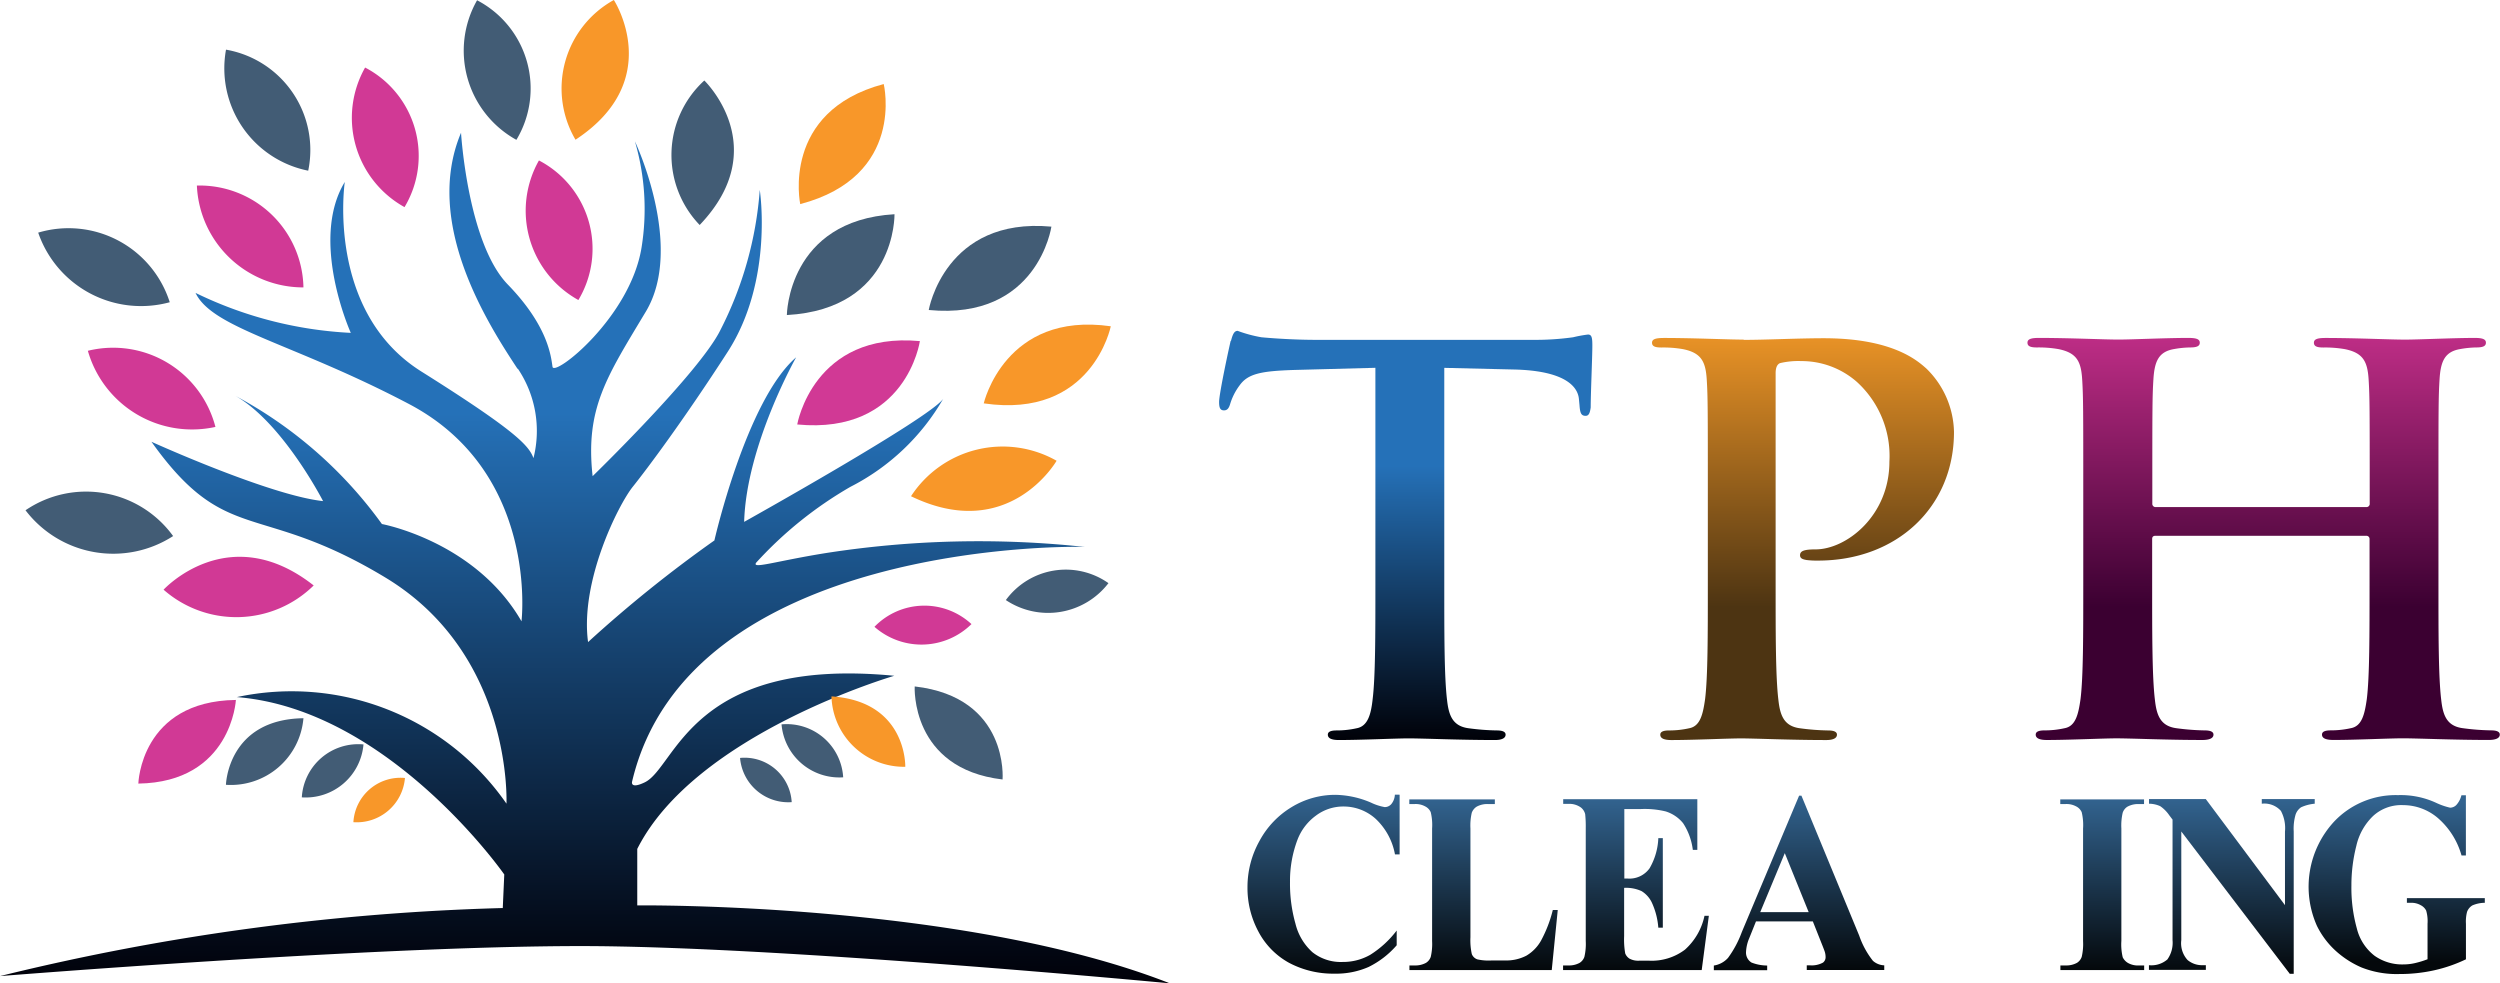
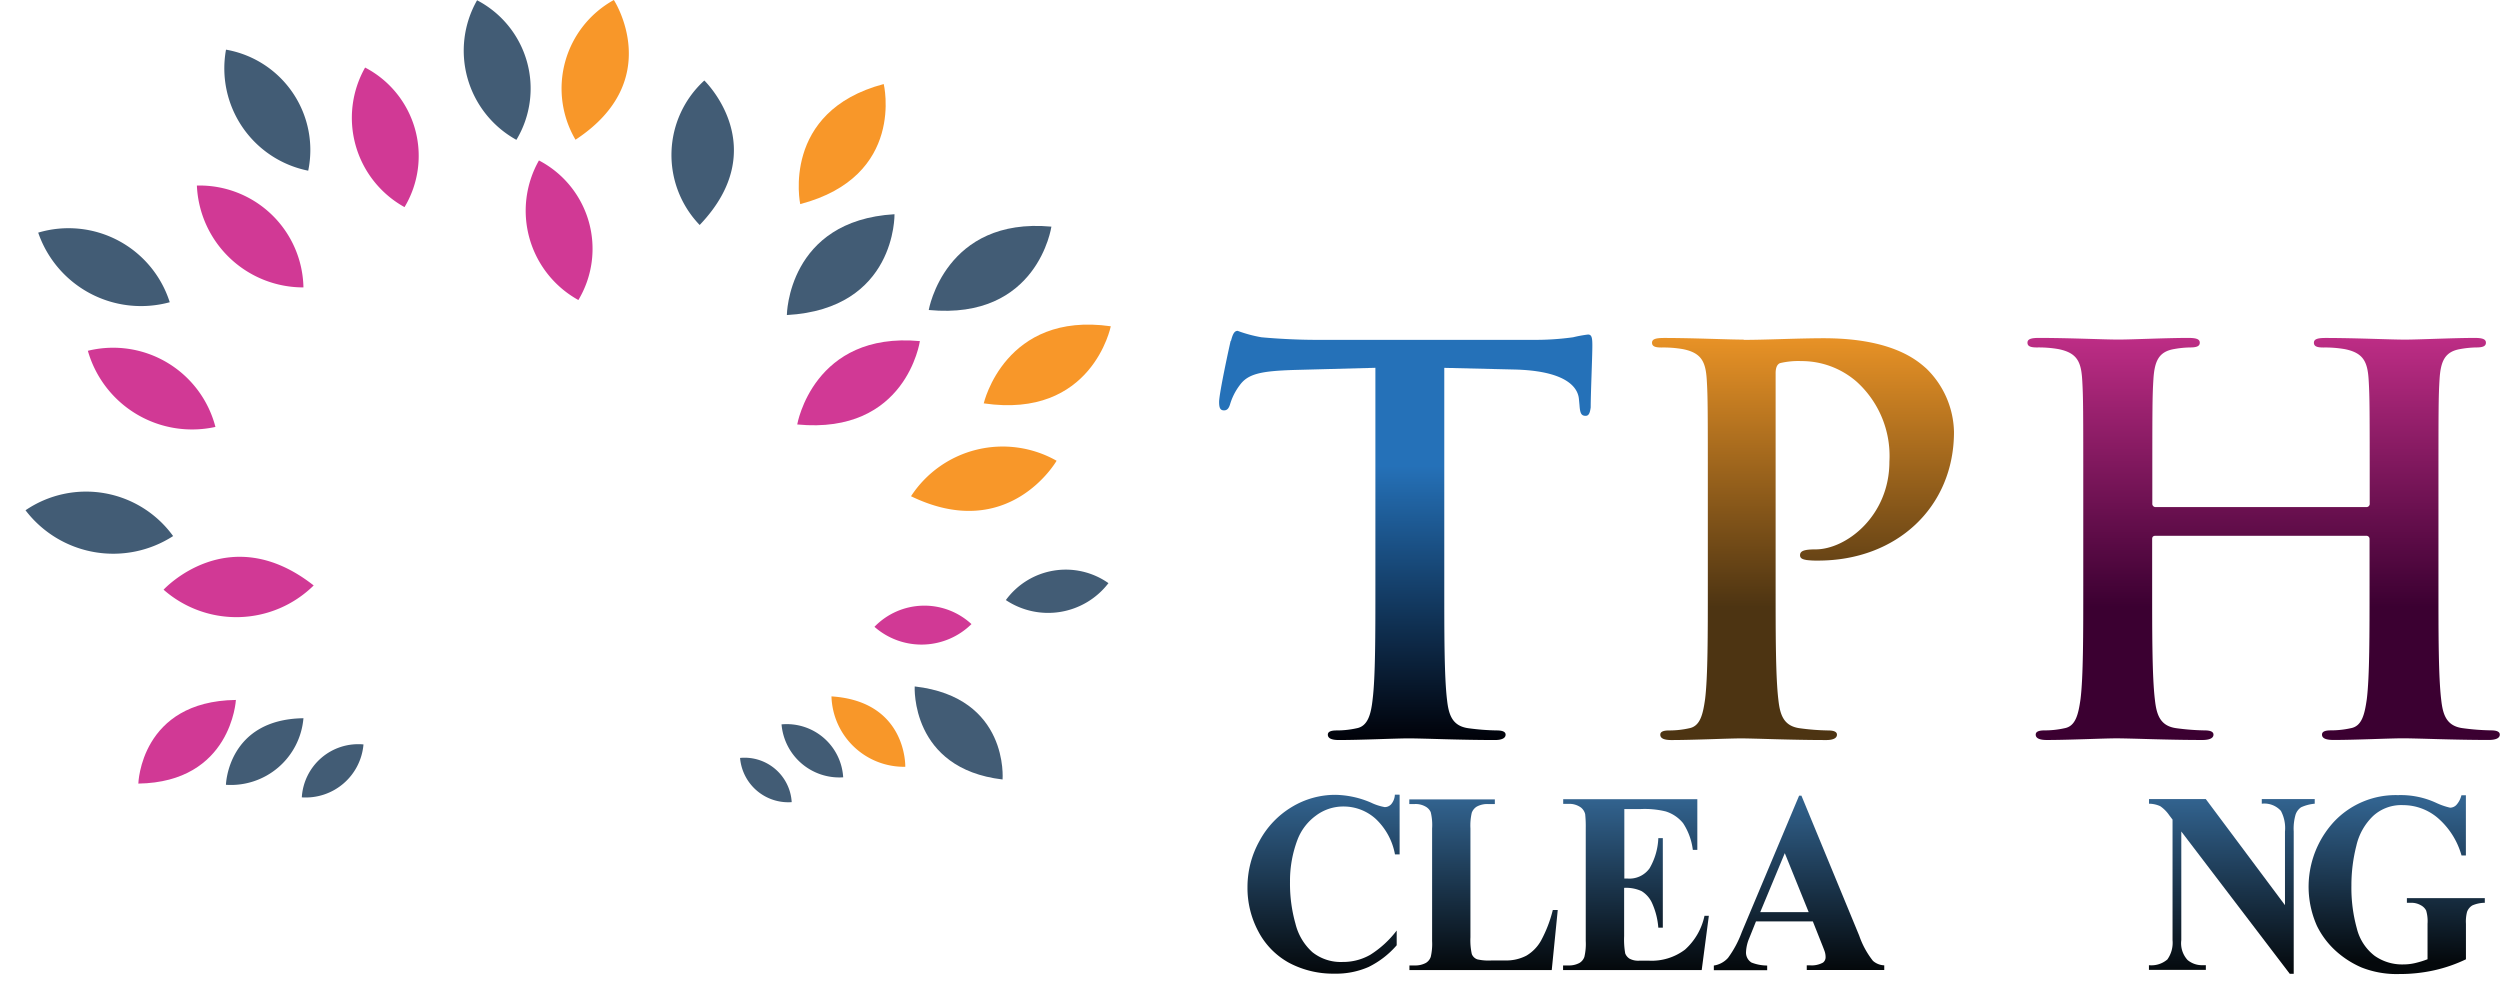
<svg xmlns="http://www.w3.org/2000/svg" xmlns:xlink="http://www.w3.org/1999/xlink" width="139.904" height="55.029" viewBox="0 0 139.904 55.029">
  <defs>
    <linearGradient id="linear-gradient" x1="0.5" y1="1" x2="0.5" gradientUnits="objectBoundingBox">
      <stop offset="0" stop-color="#000008" />
      <stop offset="0.67" stop-color="#2571b8" />
      <stop offset="1" stop-color="#2571b8" />
    </linearGradient>
    <linearGradient id="linear-gradient-2" x1="0.5" y1="1" x2="0.5" gradientUnits="objectBoundingBox">
      <stop offset="0" stop-color="#000108" />
      <stop offset="0.67" stop-color="#2571b8" />
      <stop offset="1" stop-color="#2571b8" />
    </linearGradient>
    <linearGradient id="linear-gradient-3" x1="0.5" y1="1" x2="0.5" gradientUnits="objectBoundingBox">
      <stop offset="0" stop-color="#4d3412" />
      <stop offset="0.33" stop-color="#4d3412" />
      <stop offset="1" stop-color="#e89226" />
    </linearGradient>
    <linearGradient id="linear-gradient-4" x1="0.5" y1="1" x2="0.5" gradientUnits="objectBoundingBox">
      <stop offset="0" stop-color="#3b0031" />
      <stop offset="0.33" stop-color="#3b0031" />
      <stop offset="1" stop-color="#bd2d85" />
    </linearGradient>
    <linearGradient id="linear-gradient-5" x1="0.5" y1="1.002" x2="0.5" y2="0.002" gradientUnits="objectBoundingBox">
      <stop offset="0" stop-color="#04080b" />
      <stop offset="1" stop-color="#32638f" />
    </linearGradient>
    <linearGradient id="linear-gradient-6" x1="0.5" y1="1" x2="0.5" y2="-0.002" xlink:href="#linear-gradient-5" />
    <linearGradient id="linear-gradient-7" x1="0.501" y1="1.001" x2="0.501" y2="-0.001" xlink:href="#linear-gradient-5" />
    <linearGradient id="linear-gradient-8" x1="0.5" y1="1" x2="0.5" y2="0" xlink:href="#linear-gradient-5" />
    <linearGradient id="linear-gradient-10" x1="0.5" y1="1" x2="0.5" y2="-0.002" xlink:href="#linear-gradient-5" />
    <linearGradient id="linear-gradient-11" x1="0.5" y1="1" x2="0.5" y2="0" xlink:href="#linear-gradient-5" />
    <linearGradient id="linear-gradient-12" x1="0.508" y1="0.036" x2="0.493" y2="0.934" gradientUnits="objectBoundingBox">
      <stop offset="0" stop-color="#32638f" />
      <stop offset="1" stop-color="#04080b" />
    </linearGradient>
  </defs>
  <g id="Layer_1" data-name="Layer 1" transform="translate(0.03)">
    <g id="Group_83" data-name="Group 83" transform="translate(-0.03)">
-       <path id="Path_79" data-name="Path 79" d="M28.954,22.939a6.236,6.236,0,0,1,.87,5c-.252-.68-.916-1.481-6.276-4.849s-4.283-10.606-4.283-10.606c-1.993,3.283.336,8.445.336,8.445a22.314,22.314,0,0,1-8.689-2.237c.954,2,5.444,2.8,11.927,6.208,7.315,3.833,6.315,12.171,6.315,12.171-2.581-4.482-7.811-5.444-7.811-5.444a24.143,24.143,0,0,0-8.193-7.17c2.657,1.519,4.9,5.887,4.9,5.887-2.993-.321-9.605-3.321-9.605-3.321,4.2,5.887,5.948,3.283,13.095,7.6s6.773,12.652,6.773,12.652a14.63,14.63,0,0,0-15.088-5.963c8.521.68,14.965,9.926,14.965,9.926l-.084,1.878A132.374,132.374,0,0,0-.03,56.925s20.814-1.68,32.5-1.68c11.056,0,32.962,2.084,32.962,2.084-11.636-4.566-29.8-4.36-29.8-4.36V49.808c3.245-6.444,14.385-9.689,14.385-9.689-11.392-1.1-12.209,5.116-13.965,5.963-.832.4-.71-.038-.71-.038C38.5,32.636,59.878,32.858,60.695,32.911a55.457,55.457,0,0,0-14.576.351c-2.772.45-4.093.9-3.833.527a21.992,21.992,0,0,1,5.276-4.245,12.6,12.6,0,0,0,5.192-4.925c-.748,1.084-11.14,6.887-11.14,6.887.122-4.283,2.909-9.208,2.909-9.208-2.787,2.405-4.574,10.247-4.574,10.247a72.458,72.458,0,0,0-7.07,5.688c-.458-3.405,1.7-7.689,2.5-8.689s2.833-3.711,5.322-7.567c2.573-4,1.787-9.048,1.787-9.048a20.5,20.5,0,0,1-2.207,7.849c-1.161,2.359-7.147,8.17-7.147,8.17-.42-3.8.794-5.566,2.978-9.208s-.611-9.529-.611-9.529a13.493,13.493,0,0,1,.374,5.925c-.626,3.925-4.9,7.284-4.986,6.689s-.252-2.283-2.5-4.6S25.77,9.73,25.77,9.73c-2.123,5.047,1.5,10.69,3.161,13.209Z" transform="translate(0.03 -2.301)" fill="url(#linear-gradient)" />
      <path id="Path_80" data-name="Path 80" d="M36.9,7.831A5.7,5.7,0,0,1,34.7.02a5.569,5.569,0,0,1,2.2,7.811" transform="translate(-8.002 -0.005)" fill="#425c75" />
      <path id="Path_81" data-name="Path 81" d="M41.907,7.819A5.656,5.656,0,0,1,44.053,0s2.924,4.49-2.146,7.819" transform="translate(-9.701)" fill="#f89729" />
      <path id="Path_82" data-name="Path 82" d="M41.441,19.571a5.71,5.71,0,0,1-2.207-7.811,5.575,5.575,0,0,1,2.207,7.811" transform="translate(-9.074 -2.781)" fill="#d13995" />
      <path id="Path_83" data-name="Path 83" d="M28.7,12.761A5.71,5.71,0,0,1,26.494,4.95,5.575,5.575,0,0,1,28.7,12.761" transform="translate(-6.062 -1.17)" fill="#d13995" />
      <path id="Path_84" data-name="Path 84" d="M21.112,10.413a5.839,5.839,0,0,1-4.6-6.773,5.7,5.7,0,0,1,4.6,6.773" transform="translate(-3.864 -0.861)" fill="#425c75" />
      <path id="Path_85" data-name="Path 85" d="M20.363,19.3A5.957,5.957,0,0,1,14.4,13.6a5.814,5.814,0,0,1,5.963,5.7" transform="translate(-3.382 -3.216)" fill="#d13995" />
      <path id="Path_86" data-name="Path 86" d="M13.549,29.924A6.064,6.064,0,0,1,6.41,25.664a5.914,5.914,0,0,1,7.139,4.261" transform="translate(-1.493 -6.033)" fill="#d13995" />
      <path id="Path_87" data-name="Path 87" d="M10.131,20.874A6.086,6.086,0,0,1,2.77,16.98a5.941,5.941,0,0,1,7.361,3.894" transform="translate(-0.632 -3.961)" fill="#425c75" />
      <path id="Path_88" data-name="Path 88" d="M10.1,38.515A6.173,6.173,0,0,1,1.84,37.072,6.014,6.014,0,0,1,10.1,38.515" transform="translate(-0.412 -8.516)" fill="#425c75" />
      <path id="Path_89" data-name="Path 89" d="M20.359,42.413a6.166,6.166,0,0,1-8.4.237s3.642-3.978,8.4-.237" transform="translate(-2.805 -9.65)" fill="#d13995" />
      <path id="Path_90" data-name="Path 90" d="M15.569,51.3s-.244,4.6-5.459,4.681c0,0,.122-4.612,5.459-4.681" transform="translate(-2.368 -12.13)" fill="#d13995" />
      <path id="Path_91" data-name="Path 91" d="M20.867,52.64a4.076,4.076,0,0,1-4.337,3.726s.092-3.665,4.337-3.726" transform="translate(-3.886 -12.447)" fill="#425c75" />
      <path id="Path_92" data-name="Path 92" d="M25.541,54.56a3.244,3.244,0,0,1-3.451,2.963,3.164,3.164,0,0,1,3.451-2.963" transform="translate(-5.2 -12.901)" fill="#425c75" />
-       <path id="Path_93" data-name="Path 93" d="M28.756,57.02a2.707,2.707,0,0,1-2.886,2.474,2.642,2.642,0,0,1,2.886-2.474" transform="translate(-6.094 -13.483)" fill="#f89729" />
      <path id="Path_94" data-name="Path 94" d="M67.009,50.31s-.252,4.6,4.917,5.207c0,0,.382-4.6-4.917-5.207" transform="translate(-15.821 -11.896)" fill="#425c75" />
      <path id="Path_95" data-name="Path 95" d="M60.91,51.04a4.062,4.062,0,0,0,4.131,3.94s.107-3.665-4.131-3.94" transform="translate(-14.38 -12.069)" fill="#f89729" />
      <path id="Path_96" data-name="Path 96" d="M57.25,53.09A3.244,3.244,0,0,0,60.7,56.053,3.164,3.164,0,0,0,57.25,53.09" transform="translate(-13.514 -12.553)" fill="#425c75" />
      <path id="Path_97" data-name="Path 97" d="M54.21,55.55A2.707,2.707,0,0,0,57.1,58.024,2.642,2.642,0,0,0,54.21,55.55" transform="translate(-12.795 -13.135)" fill="#425c75" />
      <path id="Path_98" data-name="Path 98" d="M69.489,45.419a3.983,3.983,0,0,1-5.429.153,3.884,3.884,0,0,1,5.429-.153" transform="translate(-15.124 -10.494)" fill="#d13995" />
      <path id="Path_99" data-name="Path 99" d="M79.432,42.508a4.257,4.257,0,0,1-5.742.947,4.151,4.151,0,0,1,5.742-.947" transform="translate(-17.401 -9.874)" fill="#425c75" />
      <path id="Path_100" data-name="Path 100" d="M50.753,13.986a5.646,5.646,0,0,1,.26-8.086s3.894,3.741-.26,8.086" transform="translate(-11.598 -1.395)" fill="#425c75" />
      <path id="Path_101" data-name="Path 101" d="M58.594,12.879s-1.1-5.184,4.673-6.719c0,0,1.245,5.162-4.673,6.719" transform="translate(-13.812 -1.457)" fill="#f89729" />
      <path id="Path_102" data-name="Path 102" d="M57.64,21.343s.046-5.291,6.024-5.643c0,0,.107,5.3-6.024,5.643" transform="translate(-13.606 -3.712)" fill="#425c75" />
      <path id="Path_103" data-name="Path 103" d="M68.04,21.263s.9-5.215,6.864-4.665c0,0-.756,5.253-6.864,4.665" transform="translate(-16.066 -3.915)" fill="#425c75" />
      <path id="Path_104" data-name="Path 104" d="M58.4,29.653s.9-5.215,6.864-4.665c0,0-.756,5.253-6.864,4.665" transform="translate(-13.786 -5.899)" fill="#d13995" />
      <path id="Path_105" data-name="Path 105" d="M72.07,28.2s1.183-5.162,7.109-4.314c0,0-1.038,5.207-7.109,4.314" transform="translate(-17.018 -5.627)" fill="#f89729" />
      <path id="Path_106" data-name="Path 106" d="M66.74,35.511a6.121,6.121,0,0,1,8.147-1.985s-2.665,4.642-8.147,1.985" transform="translate(-15.758 -7.741)" fill="#f89729" />
      <path id="Path_107" data-name="Path 107" d="M89.969,24.8c-.061.237-.649,2.947-.649,3.421,0,.328.061.473.275.473.183,0,.275-.122.344-.359a3.339,3.339,0,0,1,.527-1.038c.466-.657,1.206-.8,3-.863l4.6-.122v12.2c0,2.733,0,5.093-.153,6.337-.092.863-.275,1.519-.893,1.634a5.081,5.081,0,0,1-1.115.122c-.374,0-.5.092-.5.237,0,.206.214.3.618.3,1.237,0,3.184-.092,3.894-.092.863,0,2.81.092,4.848.092.344,0,.588-.092.588-.3,0-.153-.153-.237-.5-.237a13,13,0,0,1-1.573-.122c-.924-.122-1.115-.771-1.206-1.6-.153-1.283-.153-3.634-.153-6.368v-12.2l3.894.092c2.749.061,3.581.893,3.642,1.665l.031.328c.031.443.092.6.344.6.183,0,.244-.176.283-.473,0-.771.092-2.825.092-3.451,0-.443-.031-.626-.244-.626a7.334,7.334,0,0,0-.832.153,15.3,15.3,0,0,1-2.13.145H94.779c-1.023,0-2.191-.061-3.092-.145a7.41,7.41,0,0,1-1.329-.359c-.183,0-.275.176-.374.565Z" transform="translate(-21.097 -5.729)" fill="url(#linear-gradient-2)" />
      <path id="Path_108" data-name="Path 108" d="M126.181,24.862c-.863,0-2.81-.092-4.451-.092-.466,0-.68.061-.68.267s.183.267.527.267a6.4,6.4,0,0,1,1.206.092c1.016.206,1.267.687,1.329,1.7.061.954.061,1.787.061,6.307v5.238c0,2.733,0,5.093-.153,6.337-.122.863-.275,1.519-.893,1.634a5.081,5.081,0,0,1-1.115.122c-.374,0-.5.092-.5.237,0,.206.214.3.618.3,1.237,0,3.184-.092,3.894-.092.8,0,2.749.092,4.787.092.344,0,.588-.092.588-.3,0-.153-.153-.237-.5-.237a13,13,0,0,1-1.573-.122c-.924-.122-1.115-.771-1.206-1.6-.153-1.283-.153-3.634-.153-6.368v-11.9c0-.328.092-.5.244-.565a4.445,4.445,0,0,1,1.206-.115,4.69,4.69,0,0,1,3.092,1.161,5.6,5.6,0,0,1,1.825,4.467c0,3.039-2.413,4.91-4.138,4.91-.649,0-.863.092-.863.328,0,.206.214.237.366.267a4.618,4.618,0,0,0,.649.031c4.383,0,7.6-2.978,7.6-7.2a5.082,5.082,0,0,0-1.542-3.543c-.5-.443-1.886-1.7-5.749-1.7-1.42,0-3.215.092-4.482.092Z" transform="translate(-28.6 -5.857)" fill="url(#linear-gradient-3)" />
      <path id="Path_109" data-name="Path 109" d="M169.695,24.862c-.832,0-2.779-.092-4.451-.092-.435,0-.649.061-.649.267s.183.267.527.267a6.459,6.459,0,0,1,1.206.092c1.016.206,1.267.687,1.329,1.7.061.954.061,1.787.061,6.307v.626a.183.183,0,0,1-.183.206h-11.8a.183.183,0,0,1-.183-.206V33.4c0-4.52,0-5.36.061-6.307.061-1.038.305-1.55,1.145-1.7a5.511,5.511,0,0,1,.893-.092c.367,0,.557-.061.557-.267s-.214-.267-.649-.267c-1.206,0-3.153.092-3.894.092-.832,0-2.779-.092-4.451-.092-.435,0-.649.061-.649.267s.183.267.527.267a6.458,6.458,0,0,1,1.206.092c1.023.206,1.268.687,1.329,1.7.061.954.061,1.787.061,6.307v5.238c0,2.733,0,5.093-.153,6.337-.122.863-.275,1.519-.893,1.634a5.081,5.081,0,0,1-1.115.122c-.374,0-.5.092-.5.237,0,.206.221.3.618.3,1.237,0,3.184-.092,3.894-.092.863,0,2.81.092,4.818.092.374,0,.618-.092.618-.3,0-.153-.153-.237-.5-.237a13,13,0,0,1-1.573-.122c-.924-.122-1.115-.771-1.206-1.6-.153-1.283-.153-3.634-.153-6.368V36.017c0-.145.092-.176.183-.176h11.8a.174.174,0,0,1,.183.176v2.619c0,2.733,0,5.093-.153,6.337-.122.863-.275,1.519-.893,1.634a5.081,5.081,0,0,1-1.115.122c-.374,0-.5.092-.5.237,0,.206.214.3.649.3,1.206,0,3.153-.092,3.864-.092.863,0,2.81.092,4.818.092.374,0,.618-.092.618-.3,0-.153-.153-.237-.5-.237a13,13,0,0,1-1.573-.122c-.924-.122-1.115-.771-1.206-1.6-.153-1.283-.153-3.634-.153-6.368V33.4c0-4.52,0-5.36.061-6.307.061-1.038.305-1.55,1.145-1.7a5.593,5.593,0,0,1,.893-.092c.367,0,.557-.061.557-.267s-.214-.267-.649-.267C172.383,24.77,170.436,24.862,169.695,24.862Z" transform="translate(-35.105 -5.857)" fill="url(#linear-gradient-4)" />
      <path id="Path_110" data-name="Path 110" d="M99.914,58.273v3.314h-.26a3.616,3.616,0,0,0-1.084-1.993,2.674,2.674,0,0,0-1.8-.687,2.546,2.546,0,0,0-1.542.512A2.984,2.984,0,0,0,94.2,60.762a6.5,6.5,0,0,0-.42,2.367,8.208,8.208,0,0,0,.305,2.336,3.145,3.145,0,0,0,.954,1.6,2.551,2.551,0,0,0,1.68.542,3.063,3.063,0,0,0,1.55-.4,5.6,5.6,0,0,0,1.481-1.359v.825a5,5,0,0,1-1.573,1.214,4.506,4.506,0,0,1-1.909.374,5.248,5.248,0,0,1-2.55-.611A4.251,4.251,0,0,1,92,65.885a5.153,5.153,0,0,1-.6-2.451,5.286,5.286,0,0,1,.672-2.6,4.933,4.933,0,0,1,1.81-1.9,4.687,4.687,0,0,1,2.428-.68,5.235,5.235,0,0,1,2,.435,2.967,2.967,0,0,0,.771.252.485.485,0,0,0,.367-.168.888.888,0,0,0,.2-.527h.26Z" transform="translate(-21.589 -13.774)" fill="url(#linear-gradient-5)" />
      <path id="Path_111" data-name="Path 111" d="M111.57,64.782l-.336,3.36H103.27v-.26h.3a1.245,1.245,0,0,0,.626-.145.637.637,0,0,0,.267-.336,3.156,3.156,0,0,0,.076-.886V60.224a3.094,3.094,0,0,0-.076-.916.658.658,0,0,0-.3-.321,1.109,1.109,0,0,0-.6-.137h-.3v-.26h4.787v.26h-.389a1.224,1.224,0,0,0-.626.145.686.686,0,0,0-.275.336,3.156,3.156,0,0,0-.076.886v6.093a3.587,3.587,0,0,0,.076.932.506.506,0,0,0,.313.3,2.861,2.861,0,0,0,.8.061h.748a2.453,2.453,0,0,0,1.191-.267,2.259,2.259,0,0,0,.825-.848,7.218,7.218,0,0,0,.657-1.71h.267Z" transform="translate(-24.396 -13.854)" fill="url(#linear-gradient-6)" />
      <path id="Path_112" data-name="Path 112" d="M117.958,59.122v3.894h.176a1.38,1.38,0,0,0,1.237-.573,3.631,3.631,0,0,0,.489-1.687h.252v5.009h-.252a4.064,4.064,0,0,0-.336-1.344,1.51,1.51,0,0,0-.6-.7,2.077,2.077,0,0,0-.977-.183v2.7a4.49,4.49,0,0,0,.061.97.618.618,0,0,0,.237.29,1.03,1.03,0,0,0,.557.115h.534a3.086,3.086,0,0,0,2.016-.618,3.511,3.511,0,0,0,1.092-1.894h.244l-.4,3.039H114.53v-.26h.3a1.224,1.224,0,0,0,.626-.145.637.637,0,0,0,.267-.336,3.156,3.156,0,0,0,.076-.886V60.214a6.726,6.726,0,0,0-.031-.794.668.668,0,0,0-.244-.382,1.1,1.1,0,0,0-.687-.2h-.3v-.26h7.506v2.833h-.252a3.5,3.5,0,0,0-.542-1.489,2.02,2.02,0,0,0-.985-.664,4.985,4.985,0,0,0-1.39-.13h-.924Z" transform="translate(-27.058 -13.852)" fill="url(#linear-gradient-7)" />
      <path id="Path_113" data-name="Path 113" d="M130.887,64.831l-1.336-3.3-1.374,3.3Zm.221.519h-3.169l-.374.932a2.208,2.208,0,0,0-.183.771.652.652,0,0,0,.305.6,2.433,2.433,0,0,0,.878.168v.26H125.58v-.26a1.337,1.337,0,0,0,.794-.428,5.826,5.826,0,0,0,.771-1.443l3.207-7.635h.13l3.237,7.842a4.774,4.774,0,0,0,.764,1.4,1,1,0,0,0,.634.252v.26H130.78v-.26h.176a1.308,1.308,0,0,0,.733-.153.379.379,0,0,0,.145-.321,1.017,1.017,0,0,0-.038-.26c-.008-.038-.076-.221-.2-.527l-.473-1.191Z" transform="translate(-29.671 -13.788)" fill="url(#linear-gradient-8)" />
      <path id="Path_114" data-name="Path 114" d="M141.566,58.57l4.429,5.933V60.387a2.048,2.048,0,0,0-.229-1.161,1.233,1.233,0,0,0-1.061-.4v-.26h2.963v.26a2.318,2.318,0,0,0-.764.2.816.816,0,0,0-.305.4,2.815,2.815,0,0,0-.107.954v7.964h-.221l-6.07-7.964v6.078a1.39,1.39,0,0,0,.351,1.115,1.253,1.253,0,0,0,.809.29h.214v.26H138.39v-.26a1.373,1.373,0,0,0,1.031-.321,1.608,1.608,0,0,0,.29-1.077v-6.75l-.191-.252a1.927,1.927,0,0,0-.5-.5,1.555,1.555,0,0,0-.626-.137v-.26h3.184Z" transform="translate(-32.7 -13.849)" fill="url(#linear-gradient-8)" />
-       <path id="Path_115" data-name="Path 115" d="M155.668,67.882v.26H150.98v-.26h.3a1.245,1.245,0,0,0,.626-.145.637.637,0,0,0,.267-.336,3.157,3.157,0,0,0,.076-.886V60.224a3.094,3.094,0,0,0-.076-.916.658.658,0,0,0-.3-.321,1.127,1.127,0,0,0-.6-.137h-.3v-.26h4.688v.26h-.3a1.245,1.245,0,0,0-.626.145.637.637,0,0,0-.267.336,3.156,3.156,0,0,0-.076.886v6.292a3.093,3.093,0,0,0,.076.916.739.739,0,0,0,.3.321,1.127,1.127,0,0,0,.6.137Z" transform="translate(-35.677 -13.854)" fill="url(#linear-gradient-10)" />
      <path id="Path_116" data-name="Path 116" d="M160.654,58.57l4.429,5.933V60.387a2.048,2.048,0,0,0-.229-1.161,1.24,1.24,0,0,0-1.069-.4v-.26h2.963v.26a2.318,2.318,0,0,0-.764.2.816.816,0,0,0-.305.4,2.815,2.815,0,0,0-.107.954v7.964h-.221l-6.07-7.964v6.078a1.39,1.39,0,0,0,.351,1.115,1.253,1.253,0,0,0,.809.29h.214v.26H157.47v-.26a1.373,1.373,0,0,0,1.031-.321,1.608,1.608,0,0,0,.29-1.077v-6.75l-.191-.252a1.927,1.927,0,0,0-.5-.5,1.555,1.555,0,0,0-.626-.137v-.26h3.184Z" transform="translate(-37.212 -13.849)" fill="url(#linear-gradient-11)" />
      <path id="Path_117" data-name="Path 117" d="M177.976,58.28v3.375h-.244a4.306,4.306,0,0,0-1.329-2.1,3,3,0,0,0-1.939-.718,2.331,2.331,0,0,0-1.672.6,3.324,3.324,0,0,0-.947,1.68,8.931,8.931,0,0,0-.275,2.214,8.5,8.5,0,0,0,.305,2.413,2.765,2.765,0,0,0,.985,1.519,2.669,2.669,0,0,0,1.611.489,2.91,2.91,0,0,0,.664-.076,5.151,5.151,0,0,0,.695-.214V65.473a2.129,2.129,0,0,0-.076-.733.692.692,0,0,0-.3-.3,1.049,1.049,0,0,0-.55-.137h-.229v-.26h4.36v.26a1.794,1.794,0,0,0-.695.145.694.694,0,0,0-.3.367,2.153,2.153,0,0,0-.061.657v1.993a8.253,8.253,0,0,1-1.787.618,8.864,8.864,0,0,1-1.932.206,5.347,5.347,0,0,1-2.123-.367,5.222,5.222,0,0,1-1.489-.97,4.664,4.664,0,0,1-1.008-1.359,5.37,5.37,0,0,1,.954-5.826,4.735,4.735,0,0,1,3.581-1.489,4.713,4.713,0,0,1,2.146.435,3.814,3.814,0,0,0,.771.267.493.493,0,0,0,.344-.145,1.242,1.242,0,0,0,.29-.55h.244Z" transform="translate(-39.981 -13.781)" fill="url(#linear-gradient-12)" />
    </g>
  </g>
</svg>